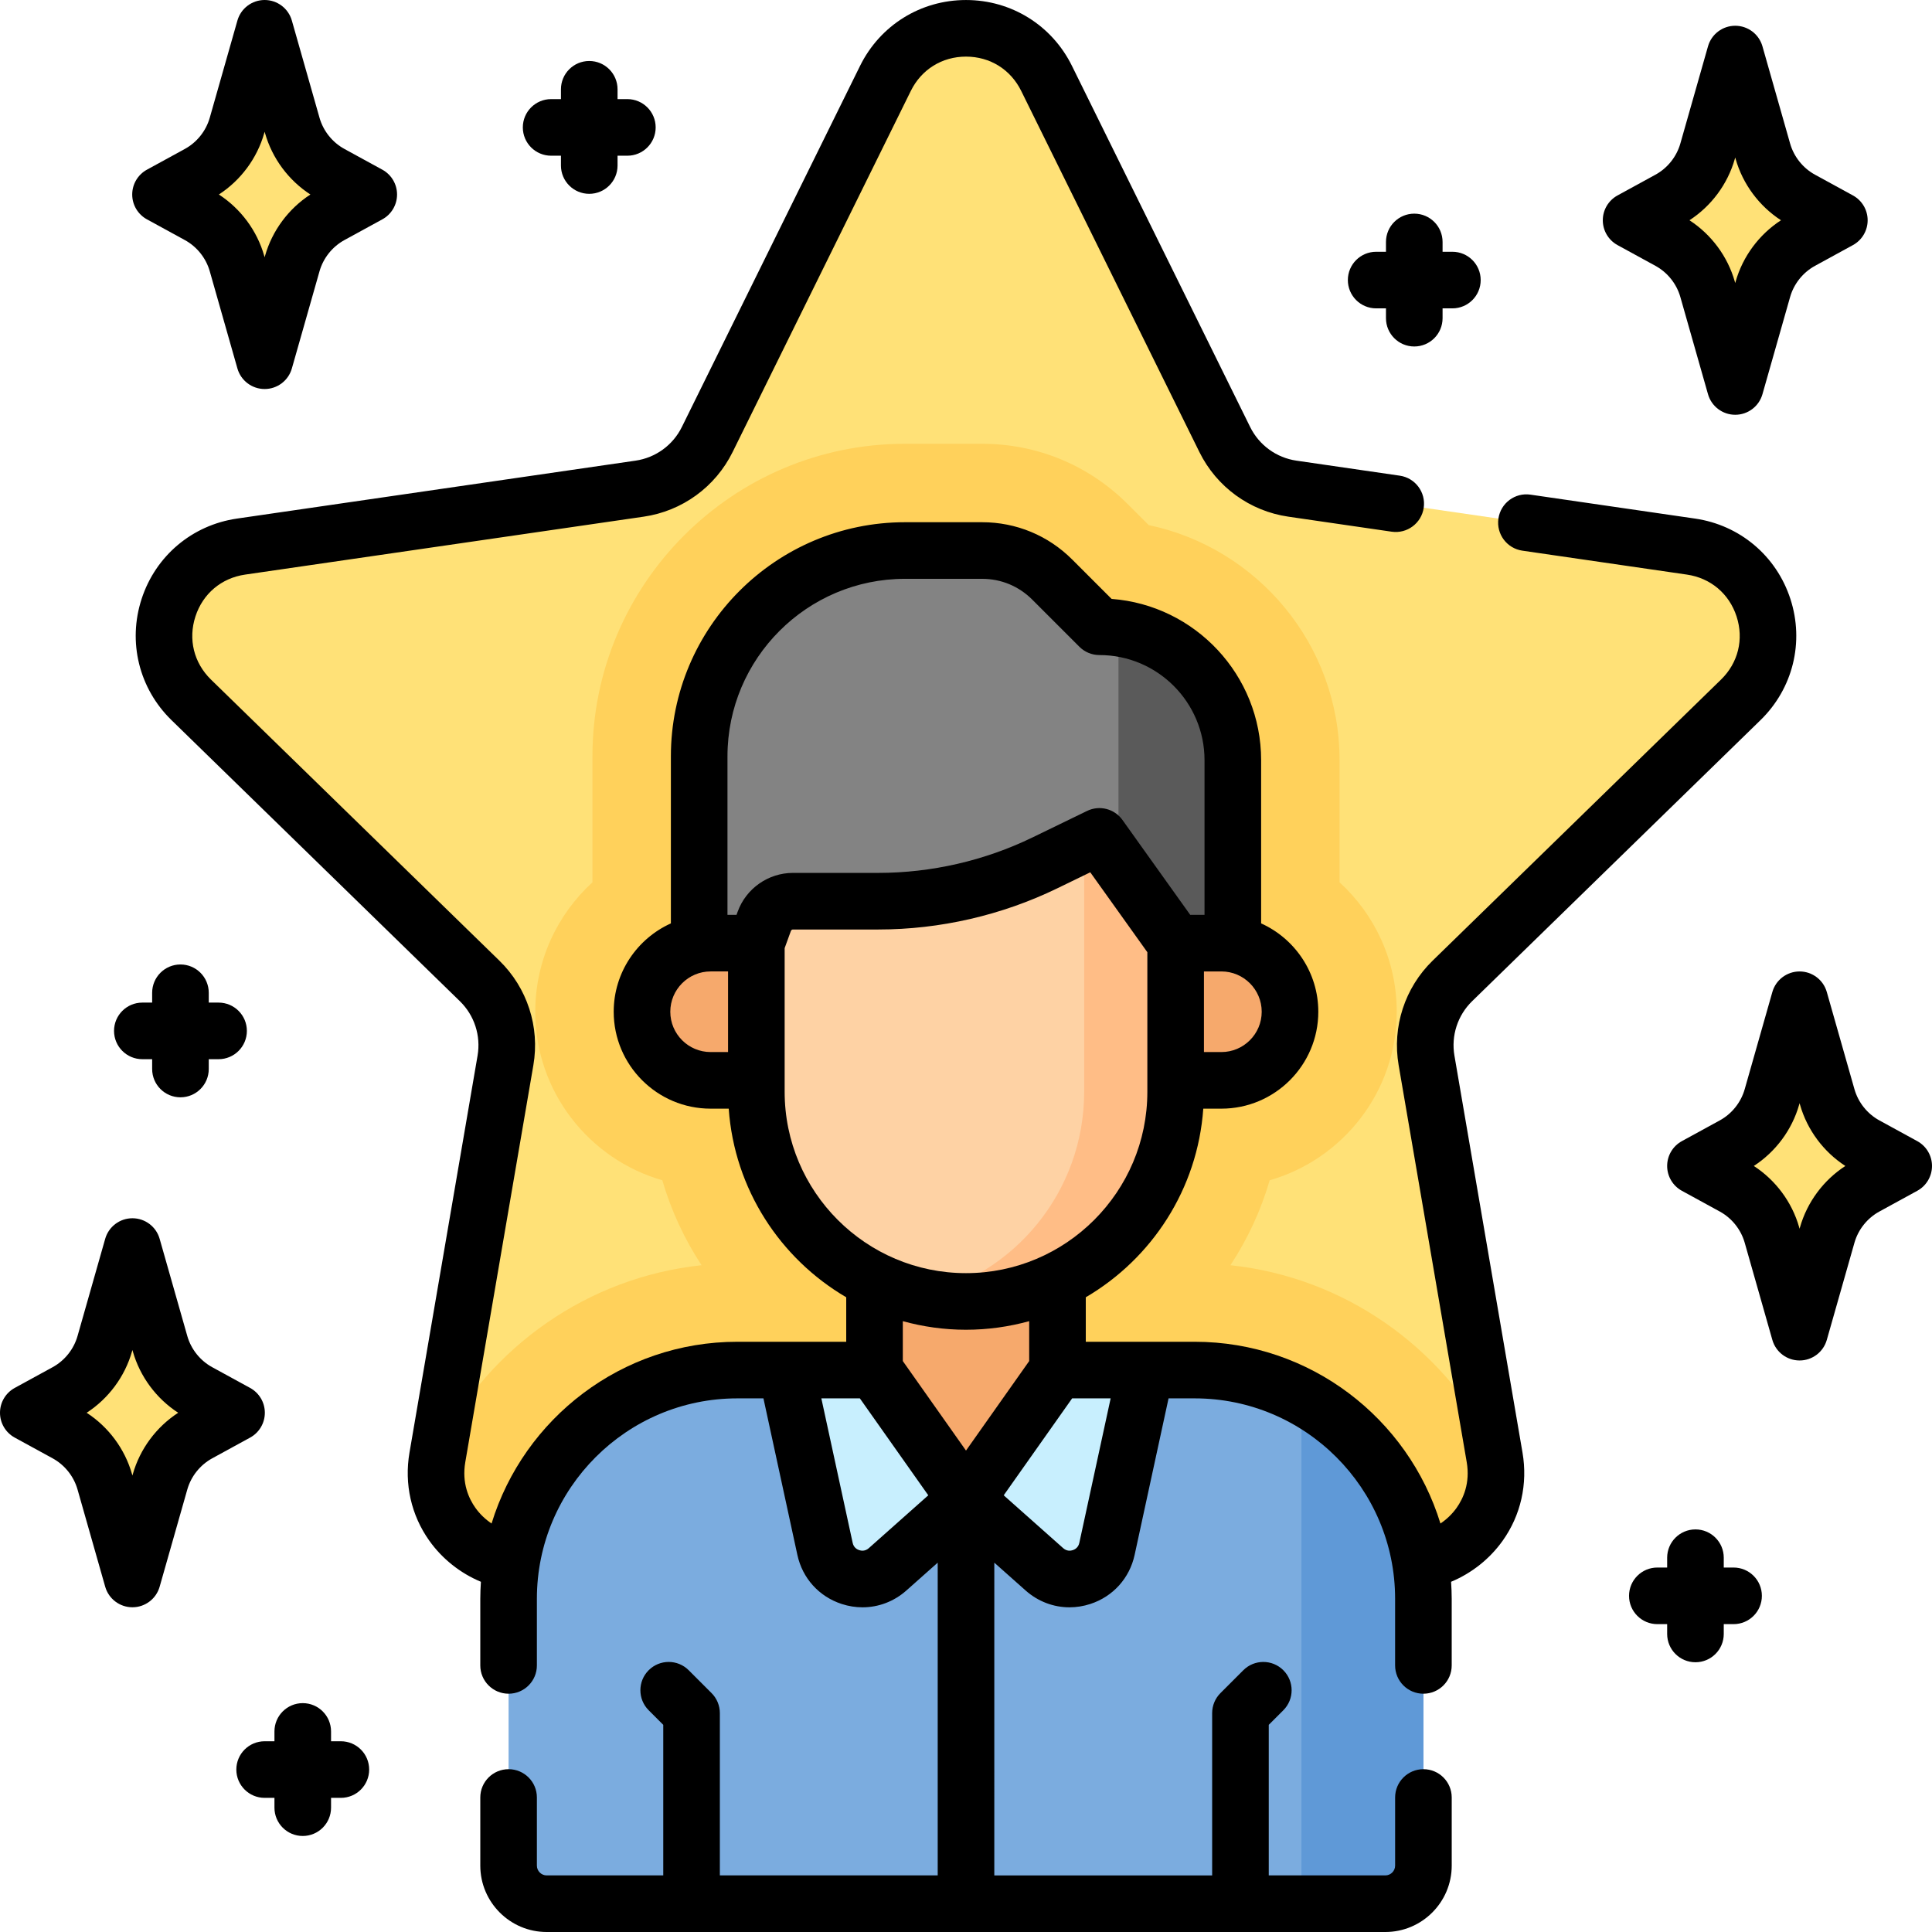
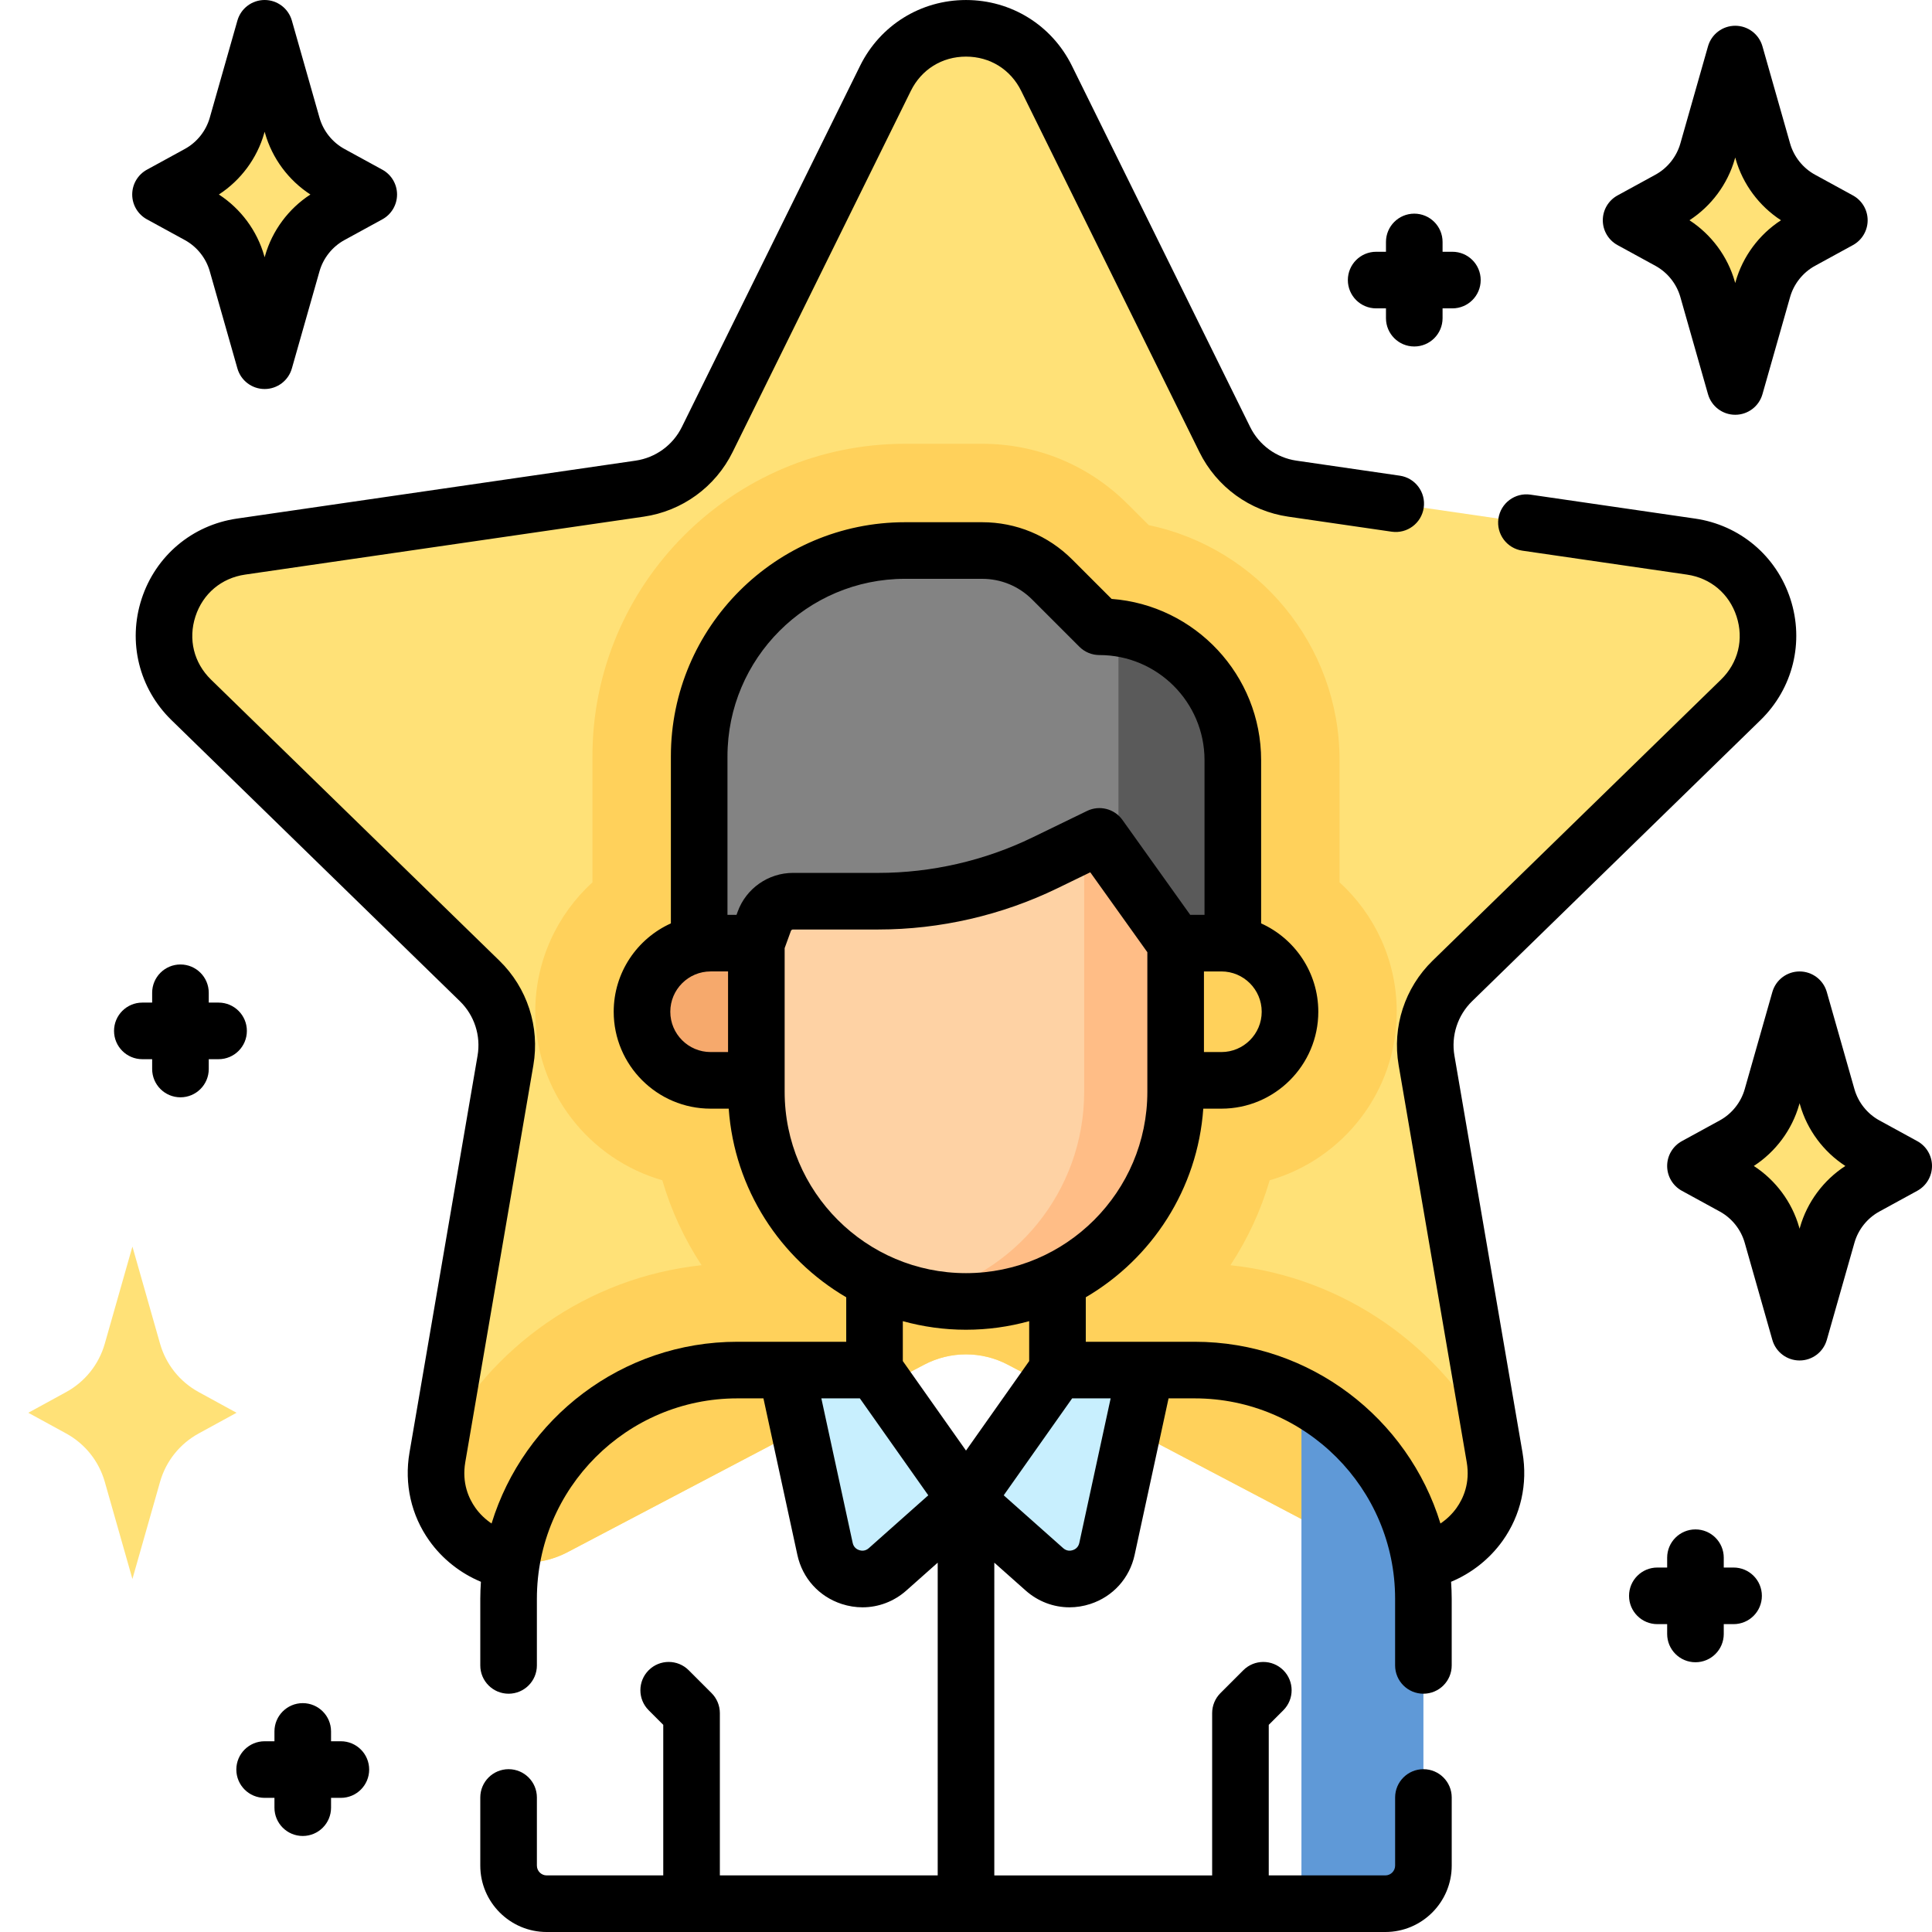
<svg xmlns="http://www.w3.org/2000/svg" id="Capa_1" enable-background="new 0 0 512 512" height="512" viewBox="0 0 512 512" width="512">
  <g>
    <g>
      <path d="m277.351 20.772 47.233 95.704c3.468 7.027 10.172 11.898 17.927 13.025l105.615 15.347c19.529 2.838 27.327 26.837 13.195 40.611l-76.424 74.495c-5.611 5.47-8.172 13.351-6.847 21.074l18.041 105.189c3.336 19.45-17.079 34.282-34.546 25.099l-94.465-49.663c-6.936-3.647-15.223-3.647-22.159 0l-94.465 49.663c-17.467 9.183-37.882-5.649-34.546-25.099l18.041-105.189c1.325-7.724-1.236-15.604-6.847-21.074l-76.424-74.495c-14.131-13.774-6.333-37.773 13.195-40.611l105.615-15.348c7.755-1.127 14.459-5.997 17.927-13.025l47.233-95.704c8.733-17.695 33.967-17.695 42.701.001z" fill="#ffe177" />
    </g>
    <g>
      <path d="m326.072 335.297c4.522-6.871 8.055-14.443 10.411-22.515 19.414-5.574 33.665-23.478 33.665-44.66 0-13.568-5.847-25.795-15.152-34.298v-32.373c0-30.615-21.73-56.25-50.576-62.293l-5.575-5.574c-10.303-10.303-24.001-15.977-38.572-15.977h-20.436c-45.674 0-82.833 37.159-82.833 82.833v33.383c-9.305 8.503-15.152 20.73-15.152 34.298 0 21.181 14.252 39.085 33.665 44.66 2.356 8.073 5.889 15.644 10.411 22.515-30.24 3.214-55.985 21.663-69.431 47.492l-.588 3.428c-3.336 19.45 17.079 34.282 34.546 25.099l94.465-49.663c6.936-3.647 15.223-3.647 22.159 0l94.465 49.663c17.467 9.183 37.882-5.649 34.546-25.099l-.588-3.428c-13.445-25.829-39.19-44.277-69.43-47.491z" fill="#ffd15b" />
    </g>
    <g>
-       <path d="m134.781 423.687v70.711c0 5.579 4.523 10.102 10.102 10.102h222.236c5.579 0 10.102-4.523 10.102-10.102v-70.711c0-33.474-27.136-60.61-60.61-60.61h-121.221c-33.474 0-60.609 27.136-60.609 60.61z" fill="#7bacdf" />
-     </g>
+       </g>
    <g>
      <path d="m256 397.423 20.777 18.462c5.777 5.134 14.945 2.142 16.582-5.411l10.275-47.397h-23.39z" fill="#c8effe" />
    </g>
    <g>
      <path d="m256 397.423-20.777 18.462c-5.777 5.134-14.945 2.142-16.582-5.411l-10.275-47.397h23.39z" fill="#c8effe" />
    </g>
    <g>
      <path d="m344.894 370.082v134.418h22.224c5.579 0 10.102-4.523 10.102-10.102v-70.711c-.001-23.256-13.105-43.441-32.326-53.605z" fill="#5f99d7" />
    </g>
    <g>
-       <path d="m280.244 363.077-24.251 34.346-24.237-34.346v-24.244h48.488z" fill="#f6a96c" />
-     </g>
+       </g>
    <g>
      <path d="m256 344.894c-30.684 0-55.559-24.875-55.559-55.559v-67.681h111.118v67.681c0 30.685-24.875 55.559-55.559 55.559z" fill="#fed2a4" />
    </g>
    <g>
      <path d="m287.315 221.655v67.681c0 26.519-18.585 48.684-43.437 54.217 3.904.869 7.956 1.342 12.122 1.342 30.684 0 55.559-24.875 55.559-55.559v-67.681z" fill="#ffbd86" />
    </g>
    <g>
      <path d="m239.837 145.892h20.436c6.966 0 13.646 2.767 18.572 7.693l12.511 12.511c19.526 0 35.356 15.829 35.356 35.356v55.559h-15.152v-7.071l-20.203-28.285-14.456 7.021c-13.754 6.68-28.844 10.151-44.134 10.151h-22.623c-3.398 0-6.433 2.126-7.595 5.32l-2.106 5.792v7.071h-15.152v-56.569c-.002-30.126 24.42-54.549 54.546-54.549z" fill="#838383" />
    </g>
    <g>
      <path d="m296.406 166.461v62.265l15.152 21.213v7.071h15.152v-55.559c.001-17.811-13.171-32.539-30.304-34.99z" fill="#5a5a5a" />
    </g>
    <g>
-       <path d="m323.681 286.305h-12.122v-36.366h12.122c10.042 0 18.183 8.141 18.183 18.183 0 10.042-8.141 18.183-18.183 18.183z" fill="#f6a96c" />
-     </g>
+       </g>
    <g>
      <path d="m188.319 286.305h12.122v-36.366h-12.122c-10.042 0-18.183 8.141-18.183 18.183 0 10.042 8.141 18.183 18.183 18.183z" fill="#f6a96c" />
    </g>
    <g>
      <path d="m476.907 264.947 7.326 25.753c1.554 5.462 5.235 10.073 10.217 12.798l10.049 5.496-10.049 5.496c-4.983 2.725-8.663 7.335-10.217 12.798l-7.326 25.753-7.326-25.753c-1.554-5.462-5.235-10.073-10.217-12.798l-10.049-5.496 10.049-5.496c4.983-2.725 8.663-7.335 10.217-12.798z" fill="#ffe177" />
    </g>
    <g>
      <path d="m35.093 330.351 7.326 25.753c1.554 5.462 5.235 10.073 10.217 12.798l10.049 5.496-10.049 5.496c-4.983 2.725-8.663 7.335-10.217 12.798l-7.326 25.753-7.326-25.753c-1.554-5.462-5.235-10.073-10.217-12.798l-10.05-5.497 10.049-5.496c4.983-2.725 8.663-7.335 10.217-12.798z" fill="#ffe177" />
    </g>
    <g>
      <path d="m70.13 7.5 7.326 25.753c1.554 5.462 5.235 10.073 10.217 12.798l10.049 5.496-10.049 5.496c-4.983 2.725-8.663 7.335-10.217 12.798l-7.326 25.752-7.326-25.753c-1.554-5.462-5.235-10.073-10.217-12.798l-10.049-5.496 10.049-5.496c4.983-2.725 8.663-7.335 10.217-12.798z" fill="#ffe177" />
    </g>
    <g>
      <path d="m459.852 14.326 7.326 25.753c1.554 5.462 5.235 10.073 10.217 12.798l10.049 5.496-10.049 5.496c-4.983 2.725-8.663 7.335-10.217 12.798l-7.326 25.753-7.326-25.753c-1.554-5.462-5.235-10.073-10.217-12.798l-10.049-5.496 10.049-5.496c4.983-2.725 8.663-7.335 10.217-12.798z" fill="#ffe177" />
    </g>
    <g>
      <path d="m385.441 279.759c-.911-5.294.843-10.689 4.693-14.438l76.434-74.494c8.593-8.386 11.622-20.688 7.905-32.106-3.715-11.413-13.4-19.572-25.274-21.293l-43.601-6.34c-4.102-.606-7.905 2.242-8.501 6.343-.596 4.099 2.244 7.905 6.343 8.501l43.604 6.341c6.279.909 11.201 5.056 13.165 11.091 1.966 6.04.427 12.294-4.114 16.726l-76.426 74.486c-7.393 7.194-10.761 17.56-9.012 27.723l18.039 105.188c.951 5.556-.938 9.656-2.69 12.118-1.167 1.639-2.63 3.029-4.273 4.141-8.548-27.854-34.506-48.165-65.124-48.165h-28.866v-11.793c17.498-10.241 29.637-28.661 31.138-49.983h4.798c14.162 0 25.684-11.521 25.684-25.683 0-10.41-6.229-19.386-15.153-23.416v-43.255c0-22.545-17.5-41.079-39.629-42.735l-10.434-10.434c-6.376-6.378-14.855-9.89-23.875-9.89h-20.436c-34.214 0-62.049 27.835-62.049 62.049v44.266c-8.923 4.029-15.152 13.006-15.152 23.415 0 14.161 11.521 25.683 25.683 25.683h4.798c1.502 21.321 13.641 39.742 31.139 49.983v11.793h-28.865c-30.618 0-56.576 20.31-65.124 48.164-1.643-1.112-3.105-2.502-4.272-4.14-1.753-2.462-3.643-6.563-2.692-12.117l18.04-105.186c1.749-10.168-1.62-20.533-9.007-27.723l-76.427-74.486c-4.544-4.436-6.084-10.689-4.118-16.729 1.964-6.035 6.886-10.182 13.168-11.092l105.604-15.349c10.202-1.473 19.018-7.873 23.583-17.123l47.23-95.711c2.808-5.689 8.275-9.087 14.625-9.086 6.35 0 11.816 3.396 14.624 9.086l47.23 95.711c4.565 9.25 13.382 15.65 23.576 17.122l27.37 3.98c4.101.6 7.904-2.243 8.501-6.343.596-4.099-2.243-7.905-6.343-8.501l-27.378-3.981c-5.309-.767-9.898-4.1-12.275-8.916l-47.23-95.711c-5.31-10.762-16.068-17.447-28.075-17.447-.001 0 0 0 0 0-12.006 0-22.765 6.686-28.076 17.447l-47.229 95.711c-2.378 4.816-6.967 8.149-12.283 8.917l-105.608 15.349c-11.877 1.722-21.563 9.881-25.278 21.295-3.716 11.418-.687 23.721 7.909 32.109l76.434 74.494c3.847 3.744 5.6 9.14 4.689 14.438l-18.041 105.191c-1.421 8.3.446 16.592 5.257 23.35 3.452 4.849 8.241 8.616 13.671 10.883-.098 1.49-.165 2.989-.165 4.503v17.659c0 4.143 3.358 7.5 7.5 7.5s7.5-3.357 7.5-7.5v-17.659c0-29.285 23.825-53.11 53.11-53.11h6.929l8.992 41.482c1.34 6.182 5.729 11.043 11.742 13.005 1.824.595 3.685.887 5.525.887 4.223 0 8.334-1.537 11.627-4.463l8.297-7.373-.002 82.882h-57.732v-43.008c0-1.989-.79-3.896-2.196-5.303l-6.061-6.062c-2.928-2.93-7.677-2.929-10.606-.001-2.929 2.929-2.93 7.678-.001 10.606l3.864 3.865v39.903h-30.888c-1.434 0-2.6-1.166-2.6-2.6v-18.05c0-4.143-3.358-7.5-7.5-7.5s-7.5 3.357-7.5 7.5v18.05c0 9.704 7.896 17.6 17.6 17.6h222.24c9.704 0 17.6-7.896 17.6-17.6v-18.05c0-4.143-3.357-7.5-7.5-7.5s-7.5 3.357-7.5 7.5v18.05c0 1.434-1.166 2.6-2.6 2.6h-30.889v-39.901l3.865-3.864c2.929-2.93 2.929-7.678 0-10.607-2.93-2.928-7.678-2.928-10.607 0l-6.062 6.062c-1.406 1.407-2.196 3.314-2.196 5.304v43.006h-57.731l.002-82.878 8.293 7.369c3.293 2.926 7.403 4.463 11.626 4.463 1.84 0 3.701-.292 5.525-.887 6.012-1.962 10.401-6.823 11.742-13.005l8.992-41.482h6.929c29.284 0 53.109 23.825 53.109 53.11v17.659c0 4.143 3.357 7.5 7.5 7.5s7.5-3.357 7.5-7.5v-17.659c0-1.515-.068-3.013-.165-4.503 5.43-2.268 10.219-6.034 13.672-10.885 4.811-6.757 6.677-15.05 5.255-23.351zm-61.76-.954h-4.622v-21.365h4.622c5.891 0 10.684 4.792 10.684 10.683s-4.794 10.682-10.684 10.682zm-83.844-125.412h20.436c5.013 0 9.725 1.951 13.268 5.496l12.511 12.511c1.407 1.406 3.314 2.196 5.304 2.196 15.359 0 27.855 12.496 27.855 27.855v40.988h-3.792l-17.96-25.145c-2.126-2.977-6.09-3.986-9.38-2.387l-14.457 7.021c-12.656 6.147-26.784 9.397-40.857 9.397h-22.623c-6.528 0-12.413 4.122-14.643 10.257l-.311.855h-2.399v-41.998c0-25.94 21.106-47.046 47.048-47.046zm-62.201 114.729c0-5.891 4.792-10.683 10.683-10.683h4.622v21.365h-4.622c-5.89.001-10.683-4.791-10.683-10.682zm30.305 21.213v-38.074l1.655-4.552c.083-.229.303-.382.546-.382h22.623c16.33 0 32.725-3.771 47.411-10.905l8.759-4.254 15.124 21.176v36.991c0 26.5-21.559 48.06-48.059 48.06s-48.059-21.56-48.059-48.06zm48.059 63.06c5.797 0 11.408-.802 16.744-2.274v10.576l-16.744 23.721-16.744-23.722v-10.576c5.336 1.472 10.946 2.275 16.744 2.275zm-25.759 57.883c-.971.863-2.006.702-2.535.528-.53-.173-1.46-.652-1.736-1.922l-8.304-38.305h10.205l18.134 25.69zm55.788-1.393c-.275 1.27-1.205 1.749-1.735 1.922-.529.175-1.562.335-2.535-.528l-15.765-14.008 18.134-25.69h10.205z" />
      <path d="m508.099 302.413-10.049-5.496c-3.198-1.749-5.604-4.764-6.603-8.27l-7.326-25.753c-.917-3.225-3.862-5.448-7.214-5.448s-6.297 2.224-7.214 5.448l-7.326 25.752c-.998 3.507-3.404 6.521-6.603 8.271l-10.049 5.496c-2.405 1.315-3.901 3.839-3.901 6.58s1.496 5.265 3.901 6.58l10.049 5.496c3.198 1.749 5.604 4.764 6.603 8.27l7.326 25.753c.917 3.225 3.862 5.448 7.214 5.448s6.297-2.224 7.214-5.448l7.326-25.752c.998-3.507 3.404-6.521 6.603-8.271l10.049-5.496c2.405-1.315 3.901-3.839 3.901-6.58s-1.496-5.264-3.901-6.58zm-31.079 22.822-.112.395-.112-.396c-1.897-6.667-6.225-12.483-12.017-16.241 5.791-3.758 10.119-9.575 12.017-16.242l.112-.395.112.396c1.897 6.667 6.225 12.483 12.017 16.241-5.792 3.758-10.12 9.575-12.017 16.242z" />
-       <path d="m70.186 374.397c0-2.741-1.496-5.265-3.901-6.58l-10.049-5.496c-3.199-1.75-5.605-4.764-6.603-8.271l-7.327-25.753c-.917-3.224-3.862-5.447-7.214-5.447s-6.296 2.224-7.214 5.447l-7.327 25.754c-.997 3.506-3.404 6.52-6.603 8.27l-10.049 5.496c-2.403 1.316-3.899 3.839-3.899 6.58 0 2.742 1.496 5.265 3.901 6.58l10.048 5.495c3.199 1.75 5.605 4.764 6.603 8.271l7.327 25.753c.917 3.224 3.862 5.447 7.214 5.447s6.296-2.224 7.214-5.447l7.327-25.754c.997-3.506 3.404-6.52 6.602-8.27l10.049-5.495c2.404-1.315 3.901-3.837 3.901-6.58zm-34.98 16.241-.113.397-.113-.396c-1.896-6.666-6.223-12.482-12.015-16.241 5.792-3.759 10.119-9.576 12.015-16.241l.113-.397.113.396c1.896 6.666 6.223 12.483 12.015 16.241-5.792 3.758-10.119 9.576-12.015 16.241z" />
      <path d="m38.939 58.127 10.048 5.495c3.199 1.749 5.605 4.764 6.603 8.27l7.326 25.753c.917 3.225 3.862 5.448 7.214 5.448s6.296-2.224 7.214-5.447l7.327-25.753c.998-3.507 3.404-6.521 6.602-8.271l10.049-5.495c2.405-1.315 3.901-3.838 3.901-6.58 0-2.741-1.496-5.265-3.901-6.58l-10.048-5.496c-3.199-1.749-5.605-4.764-6.603-8.271l-7.327-25.753c-.918-3.223-3.863-5.447-7.214-5.447-3.352 0-6.297 2.224-7.214 5.448l-7.326 25.752c-.998 3.507-3.404 6.521-6.602 8.271l-10.049 5.496c-2.406 1.315-3.901 3.839-3.901 6.58-.001 2.742 1.495 5.265 3.901 6.58zm31.079-22.822.113-.396.112.396c1.897 6.665 6.224 12.482 12.016 16.24-5.792 3.759-10.119 9.576-12.016 16.241l-.113.396-.112-.396c-1.897-6.665-6.224-12.481-12.016-16.24 5.791-3.758 10.119-9.575 12.016-16.241z" />
      <path d="m428.66 64.953 10.048 5.495c3.199 1.75 5.606 4.765 6.604 8.27l7.326 25.753c.917 3.225 3.862 5.448 7.214 5.448s6.297-2.224 7.214-5.448l7.326-25.751c.998-3.507 3.404-6.522 6.603-8.271l10.049-5.495c2.405-1.315 3.901-3.838 3.901-6.58 0-2.741-1.496-5.265-3.901-6.58l-10.048-5.496c-3.199-1.749-5.605-4.765-6.604-8.27l-7.326-25.753c-.917-3.225-3.862-5.448-7.214-5.448s-6.297 2.224-7.214 5.448l-7.326 25.753c-.997 3.505-3.404 6.52-6.603 8.27l-10.049 5.496c-2.405 1.315-3.901 3.839-3.901 6.58s1.496 5.264 3.901 6.579zm31.079-22.822.112-.395.112.396c1.897 6.665 6.225 12.481 12.016 16.239-5.791 3.759-10.118 9.575-12.016 16.242l-.112.395-.112-.395c-1.896-6.666-6.223-12.482-12.016-16.241 5.793-3.759 10.12-9.575 12.016-16.241z" />
      <path d="m459.416 415.413h-2.602v-2.603c0-4.143-3.357-7.5-7.5-7.5s-7.5 3.357-7.5 7.5v2.603h-2.602c-4.143 0-7.5 3.357-7.5 7.5s3.357 7.5 7.5 7.5h2.602v2.602c0 4.143 3.357 7.5 7.5 7.5s7.5-3.357 7.5-7.5v-2.602h2.602c4.143 0 7.5-3.357 7.5-7.5s-3.357-7.5-7.5-7.5z" />
      <path d="m37.721 280.698h2.602v2.602c0 4.143 3.358 7.5 7.5 7.5s7.5-3.357 7.5-7.5v-2.602h2.602c4.142 0 7.5-3.357 7.5-7.5s-3.358-7.5-7.5-7.5h-2.602v-2.602c0-4.143-3.358-7.5-7.5-7.5s-7.5 3.357-7.5 7.5v2.602h-2.602c-4.142 0-7.5 3.357-7.5 7.5s3.358 7.5 7.5 7.5z" />
      <path d="m90.333 461.451h-2.602v-2.602c0-4.143-3.358-7.5-7.5-7.5s-7.5 3.357-7.5 7.5v2.602h-2.601c-4.142 0-7.5 3.357-7.5 7.5s3.358 7.5 7.5 7.5h2.602v2.602c0 4.143 3.358 7.5 7.5 7.5s7.5-3.357 7.5-7.5v-2.602h2.602c4.142 0 7.5-3.357 7.5-7.5s-3.358-7.5-7.501-7.5z" />
      <path d="m364.695 81.721h2.602v2.602c0 4.143 3.357 7.5 7.5 7.5s7.5-3.357 7.5-7.5v-2.602h2.602c4.143 0 7.5-3.357 7.5-7.5s-3.357-7.5-7.5-7.5h-2.602v-2.602c0-4.143-3.357-7.5-7.5-7.5s-7.5 3.357-7.5 7.5v2.602h-2.602c-4.143 0-7.5 3.357-7.5 7.5s3.358 7.5 7.5 7.5z" />
-       <path d="m146.055 41.265h2.602v2.602c0 4.143 3.358 7.5 7.5 7.5s7.5-3.357 7.5-7.5v-2.602h2.602c4.142 0 7.5-3.357 7.5-7.5s-3.358-7.5-7.5-7.5h-2.602v-2.602c0-4.143-3.358-7.5-7.5-7.5s-7.5 3.357-7.5 7.5v2.602h-2.602c-4.142 0-7.5 3.357-7.5 7.5s3.358 7.5 7.5 7.5z" />
    </g>
  </g>
</svg>